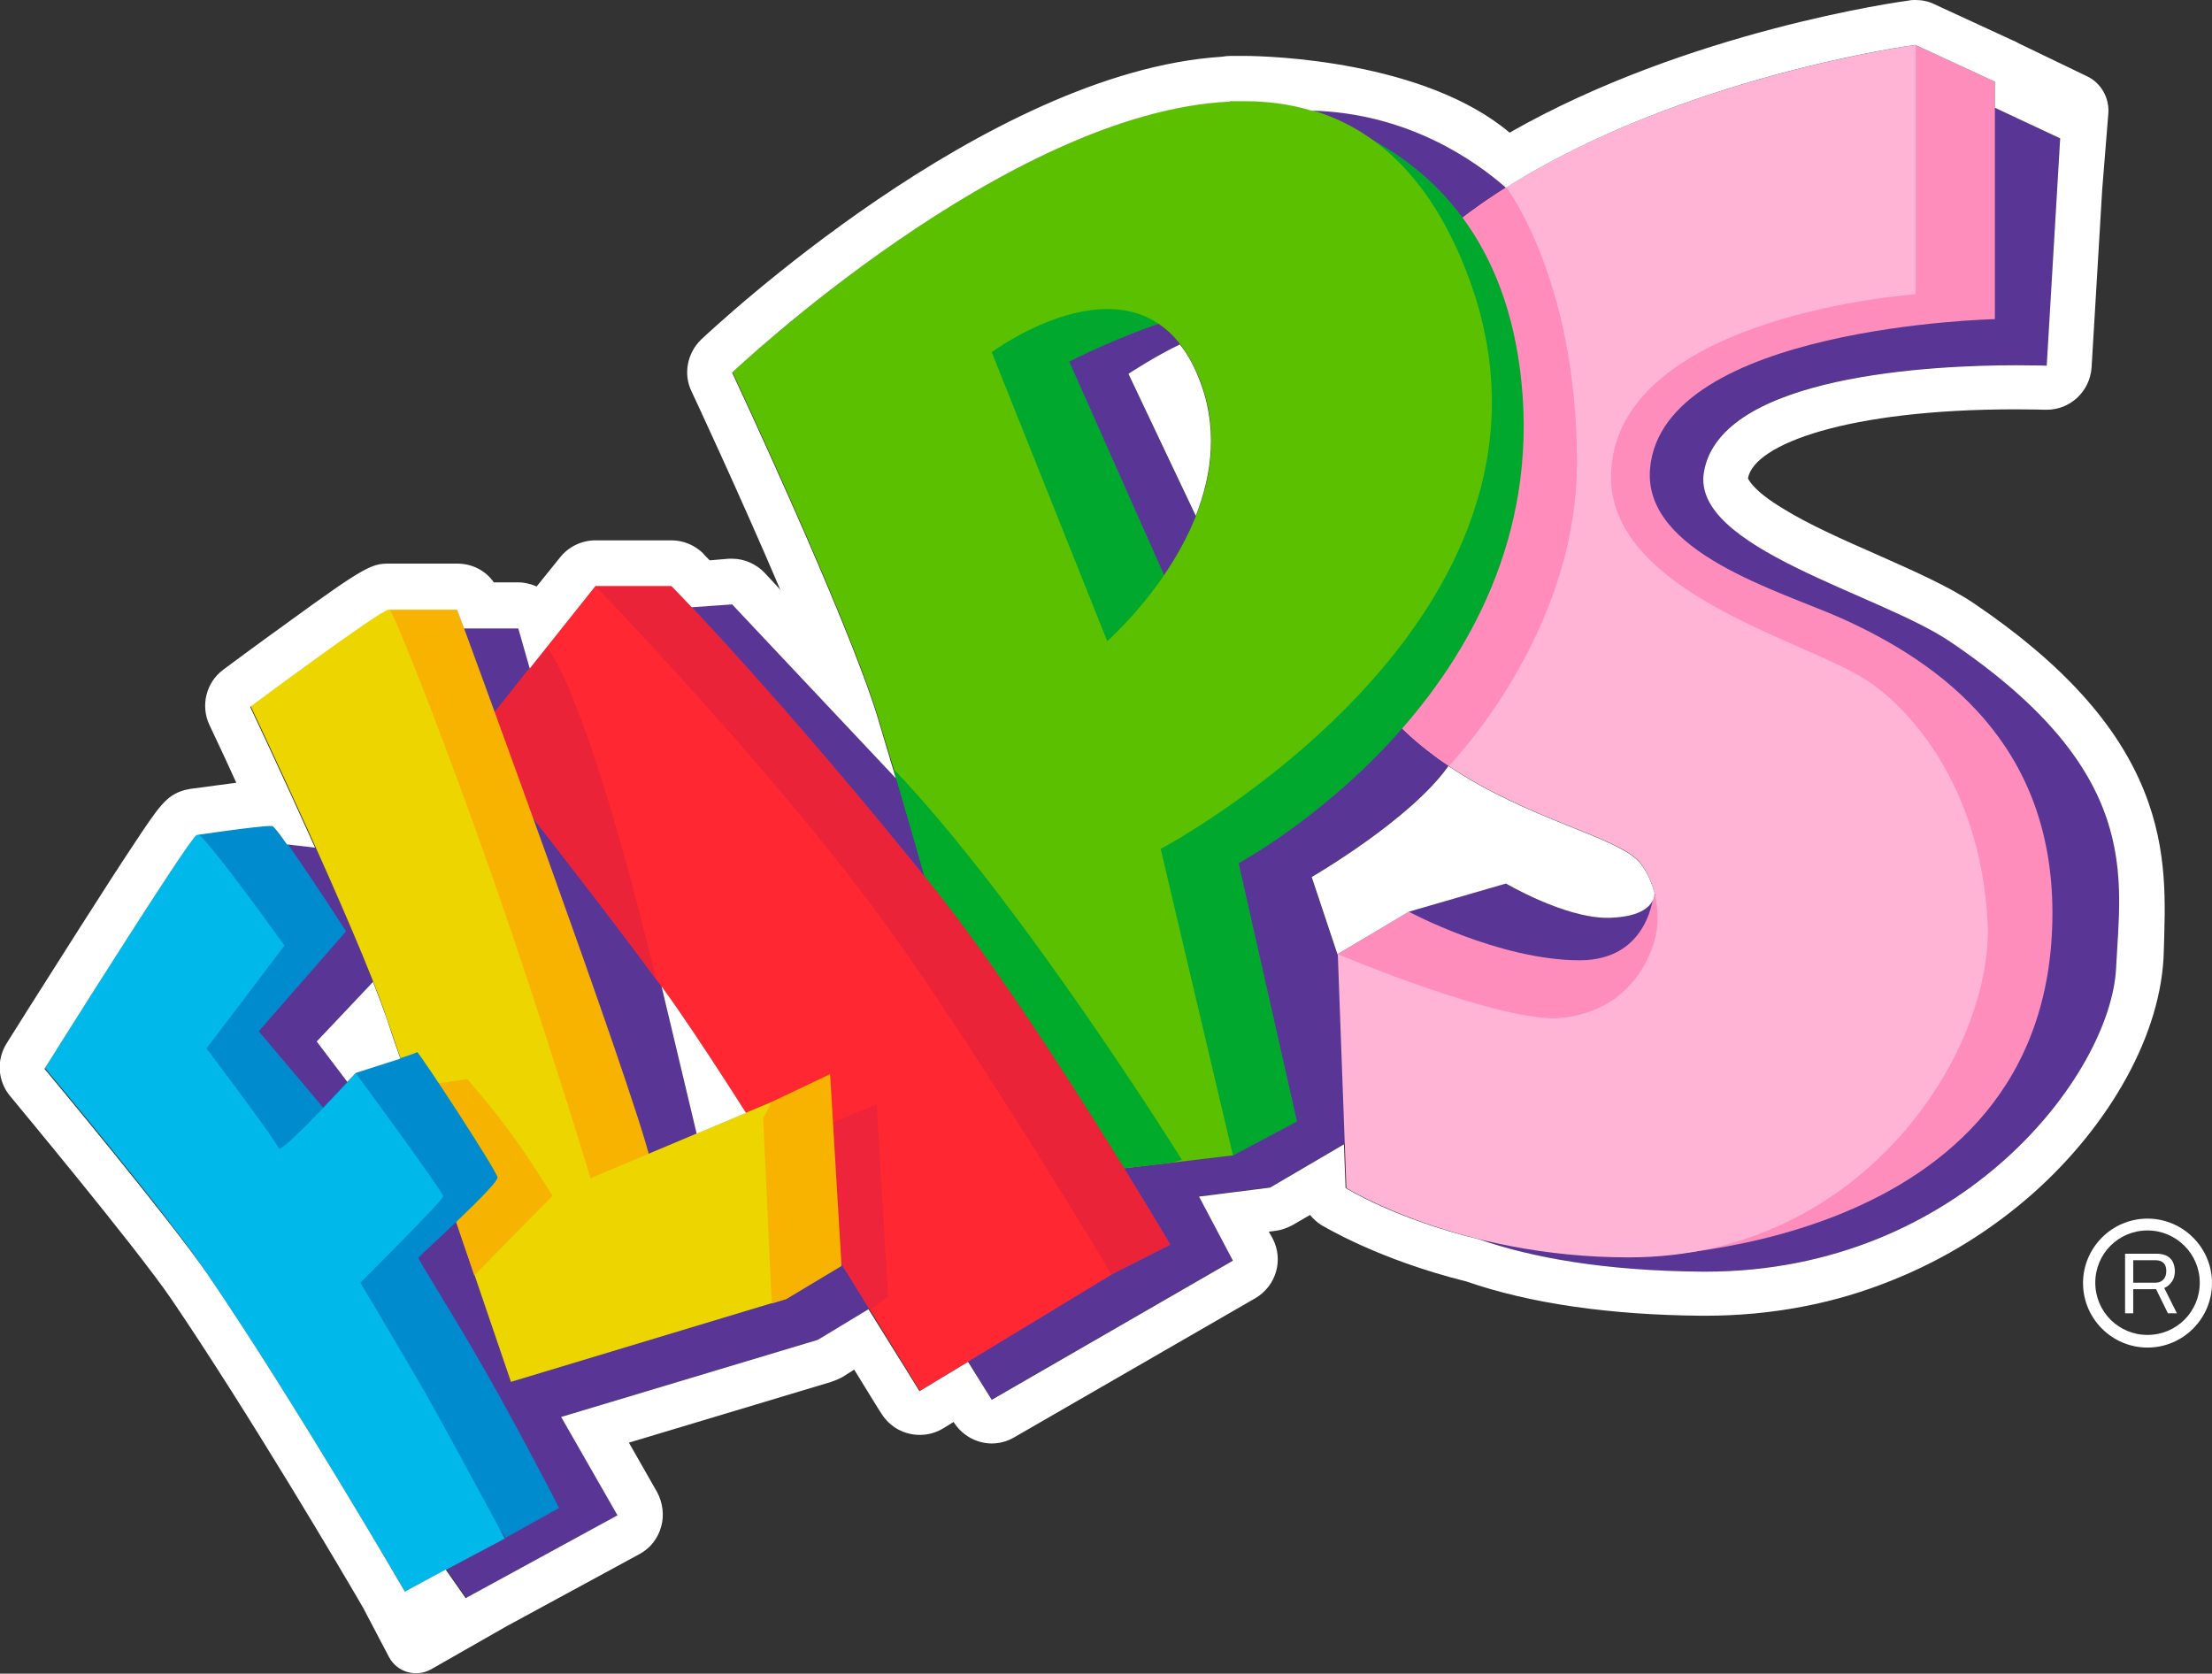
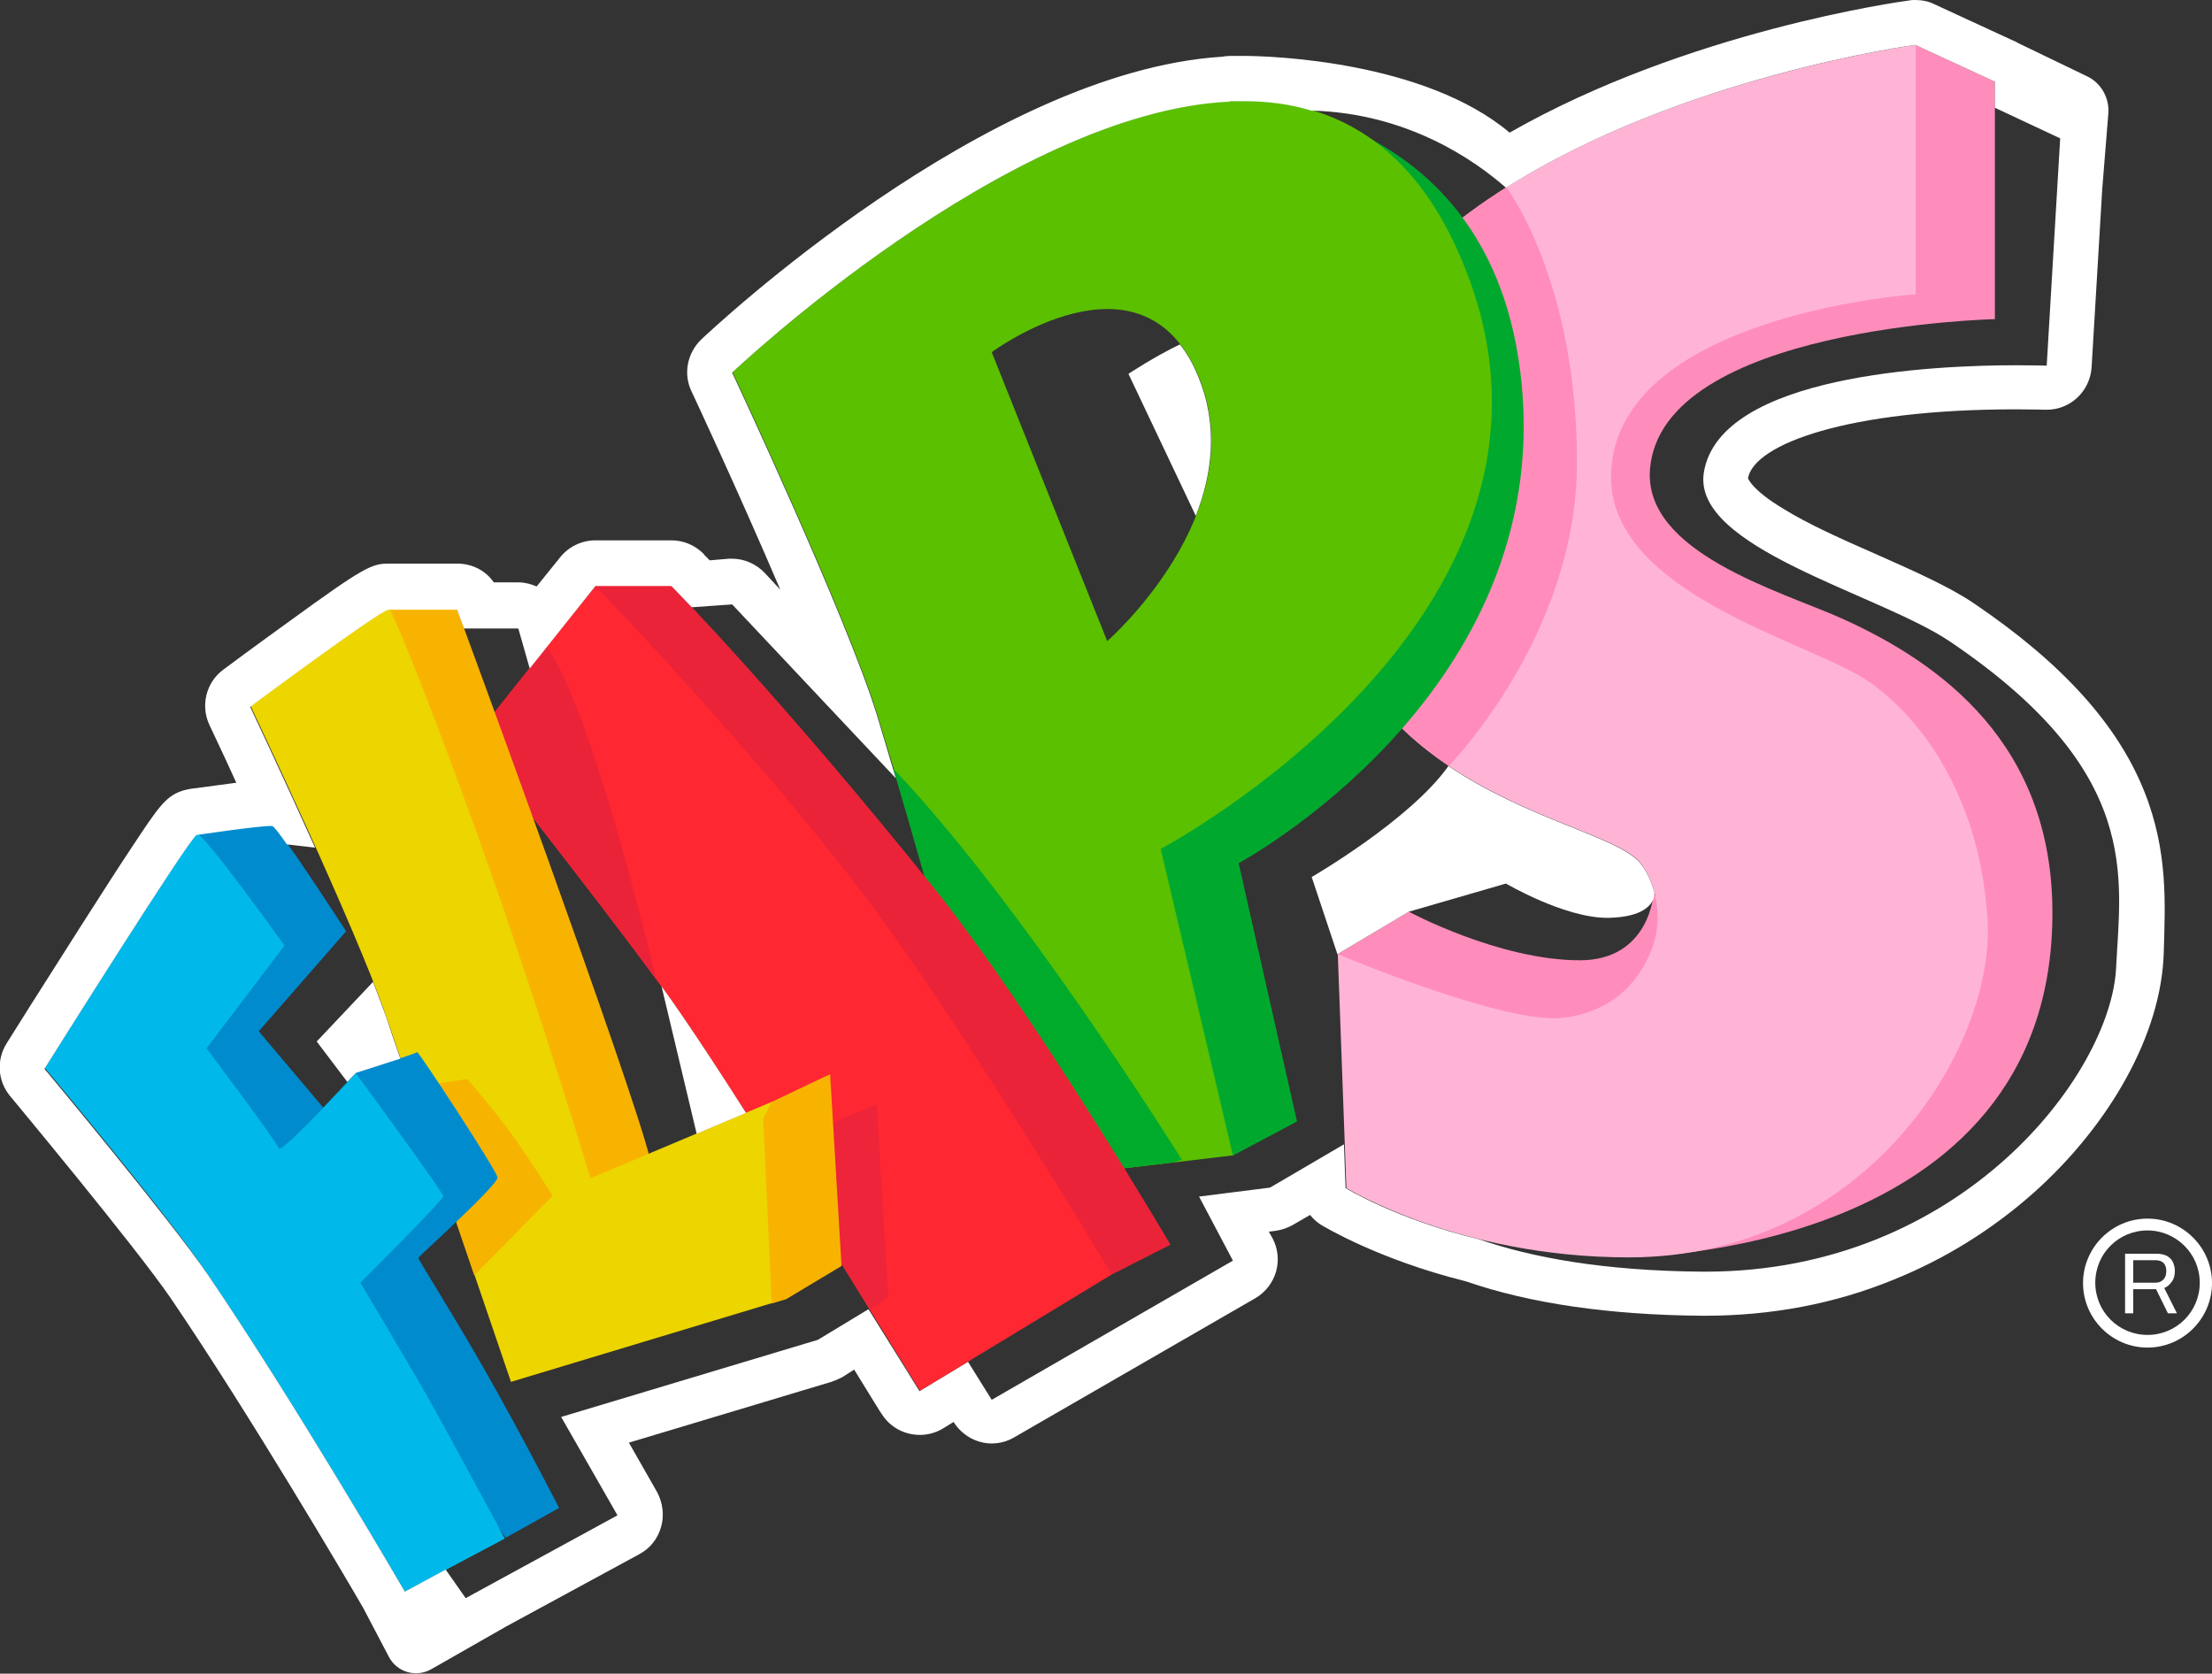
<svg xmlns="http://www.w3.org/2000/svg" version="1.1" id="Capa_1" x="0px" y="0px" viewBox="0 0 542 410.1" style="enable-background:new 0 0 542 410.1;" xml:space="preserve">
  <rect x="0" y="0" width="542" height="410.1" fill="#333333" stroke="none" />
  <style type="text/css"> .st0{fill:#593696;} .st1{fill:#FF8DBB;} .st2{fill:#FFB4D6;} .st3{fill:#FF8CBA;} .st4{fill:#00A92E;} .st5{fill:#5AC000;} .st6{fill:#00AB2B;} .st7{fill:#EB2338;} .st8{fill:#FF2731;} .st9{fill:#ED243A;} .st10{fill:#F8B300;} .st11{fill:#EDD500;} .st12{fill:#F6B300;} .st13{fill:#008BCE;} .st14{fill:#00B9EA;} .st15{fill:#FFFFFF;} </style>
  <g>
-     <path class="st0" d="M477.8,157.1c-17.5-11.9-63.4-23-60.3-41.5c4.9-29.5,84-26,84-26l3.3-55.7l-19.6-9.2L373.3,50.1 c0,0-19-22.3-52-23.2C285.9,26,199.3,99.3,199.3,99.3l35.7,93.7l-15.4-2.4L179.5,148l-17.2,1.3l-30.8,20.2l-4.4-15.5h-19 l-26.2,54.2L64.4,206l-29.8,57.2L108,382.6l6.3,8.9l37.2-20.3l-13.8-24.1l62.9-18.9l24.1-14.7l18.3,29.4l59.1-34.1l-8.3-15.7 l17.4-2.2l19.7-11.5c0,0,9.8,31.7,86.2,32.2c63.1,0.4,100.1-48.3,101.4-74.4C519.6,214.8,525,189.1,477.8,157.1z M88.1,269 l-10.5-13.8l17.7-18.7l14.5,21.7L88.1,269z M172.5,285.5l-15.1-63.8l36.7,57.6L172.5,285.5z M295,130.8l-18.5-39.1 c0,0,16.4-11,21.8-9.8c5.4,1.2,16.5,31.5,16.5,31.5L295,130.8z M394.1,224.9c-10.5,0.2-25.2-8.4-25.2-8.4l-23.8,6.9l-17.5,10.4 l-6.3-18.9c0,0,28.2-16.3,35.4-30.3c7.2-14,59.7,25.9,59.7,25.9l-11.2,8.3C405.2,218.7,406,224.6,394.1,224.9z" />
-   </g>
+     </g>
  <path class="st1" d="M327.7,233.8l17.5-10.4c0,0,22.1,11.9,41.9,11.9c17.2,0,18.1-16.5,18.1-16.5l20.1,33.5l-80.2,3.5L327.7,233.8z" />
  <path class="st1" d="M469.3,11l19.5,9v58.2c0,0-81.6,1.8-84.5,36.7c-1.7,20.5,31.9,29.9,46.9,36.6c24.7,11.1,51.7,31,51.7,72.2 c0,84.3-103.9,84.3-103.9,84.3L363.3,286l94.4-52.8l-81.8-89.7l-2.5-66.6L469.3,11z" />
  <g>
    <path class="st2" d="M487,225.6c-1.9-33.8-19.9-53.6-31.9-60.3c-17.1-9.6-62.3-21.7-60.3-50.3c2.6-38,74.6-42.9,74.6-42.9V11 c0,0-57,7.6-100.3,34.9c-12,7.6-22.9,16.6-31.2,27.5l-14.9,66c4.4,24,17.6,38.6,32,48.3c19.8,13.3,41.8,17.4,46.9,23.7 c3.3,4.1,6,12.8,2.9,21c-4.8,12.6-14.8,16.2-21.8,17c-14.3,1.7-55.2-15.6-55.2-15.6l2.1,57.3c0,0,27.5,17,69.2,17 C457,308.1,488.8,256.8,487,225.6z" />
    <path class="st2" d="M321.4,119.2c-0.1,7.4,0.4,14.1,1.5,20.2l14.9-66C328,86.1,321.7,101.2,321.4,119.2z" />
    <path class="st3" d="M386.4,113.3c0-44.7-17.3-67.4-17.3-67.4c-12,7.6-22.9,16.6-31.2,27.5l-14.9,66c4.4,24,17.6,38.6,32,48.3h0 C354.9,187.7,386.4,155.9,386.4,113.3z" />
  </g>
  <g>
    <path class="st4" d="M301.4,24.7c0,0,66.7,0.1,71.7,72.5c5.1,74.3-69.6,114.3-69.6,114.3l14.3,63.3l-15.8,8.4l-27.7-81.6 l64.5-100.7L301.4,24.7z" />
  </g>
  <g>
-     <path class="st4" d="M291.8,155.7L262,88.6c0,0,47.3-24.5,59.7-9.3s10.7-3.6,10.7-3.6l-31-31.9l-78.1,38.9l46.6,96l25.9-19.8 L291.8,155.7z" />
-   </g>
+     </g>
  <g>
    <path class="st5" d="M360.2,68.9C320-42.2,179.5,91.2,179.5,91.2s28,59.7,35.5,84c1.1,3.6,2.4,8.1,4,13.2 c10.4,35.3,28.6,101.1,28.6,101.1l39.5-4.6l15-1.8l-17.7-75.1C284.3,208.1,390.2,152,360.2,68.9z M271.3,157.1L243,86.3 c0,0,36.9-27.4,50.7,6C307.4,125.6,271.3,157.1,271.3,157.1z" />
    <path class="st6" d="M218.9,188.4c10.4,35.3,28.6,101.1,28.6,101.1l39.5-4.6l2.6-0.7C289.6,284.2,250.4,221.3,218.9,188.4z" />
  </g>
  <path class="st7" d="M145.9,143.5h18.6c0,0,26.7,27.2,64.2,73.9c25,31.2,58.1,87.6,58.1,87.6l-14.4,7.3L145.9,143.5z" />
  <g>
    <path class="st8" d="M212.8,220.8c-26.8-35.7-66.9-77.2-66.9-77.2L134,158.4l-18.3,23c0,0,29.7,37.6,45.1,58.6 c2.3,3.2,4.4,6,5.9,8.2c7.8,11.3,22,33.7,34.5,53.6c4.3,6.8,8.4,13.4,11.9,19.1c7.3,11.7,12.3,19.9,12.3,19.9l47-28.5 C272.4,312.3,236.3,252,212.8,220.8z" />
    <path class="st7" d="M115.7,181.4c0,0,29.7,37.6,45.1,58.6c-4.3-17.7-16.7-67-26.8-81.6L115.7,181.4z" />
    <path class="st9" d="M214.8,270.6l-10.8,4.5l-2.7,26.7c4.3,6.8,8.4,13.4,11.9,19.1l4.4-3.2L214.8,270.6z" />
  </g>
  <path class="st10" d="M95.2,149.3H112c0,0,43,116.7,47.4,135.1c4.4,18.3-13.8,12.8-13.8,12.8L95.2,149.3z" />
  <g>
    <path class="st11" d="M189.1,270l-44.4,18.7c0,0-11.1-36.7-23.4-72c-12-34.4-25.1-67.5-26-67.5c-1.9,0-33.9,23.8-33.9,23.8 s25.9,54.6,33.2,76c1.9,5.6,4.8,14,8,23.3c4.4,12.9,9.5,27.8,13.7,40.2c5.1,14.9,8.9,26.1,8.9,26.1l67.6-20.4L189.1,270z" />
    <path class="st12" d="M125.2,277.7c-4.6-6.3-10.7-13.3-10.7-13.3l-9.3,1.4l-2.7,6.5c4.4,12.9,9.5,27.8,13.7,40.2l19.2-19.5 C135.4,293.1,130.5,285,125.2,277.7z" />
  </g>
  <polygon class="st10" points="189.1,270 203.4,263.2 206.2,310.2 192.7,318.3 189.1,319.4 187,274.1 " />
  <path class="st13" d="M48.3,204.4c0,0,17.1-2.5,18.5-2.2c1.4,0.3,18,26,18,26l-21.4,24.5l15.8,18.7l8.1-8.6c0,0,14.6-4.6,14.9-5 c0.3-0.3,19.5,29,19.7,30.7c0.3,1.7-19,19.1-19.4,19.7c-0.2,0.2,8.3,13.5,16.4,27.7c9.2,16.2,18.1,33.6,18.1,33.6l-13.1,7.3 L40.7,256.6L48.3,204.4" />
  <path class="st14" d="M11,261.7c0,0,35.7-56.9,37.3-57.3s21.4,27.3,21.4,27.3l-19.1,25.2c0,0,17.2,22.8,17.7,24.5 c0.5,1.6,18.9-18.4,18.9-18.4s21.4,29.1,21.4,30.1s-20.3,21.2-20.3,21.2s12.7,21.3,16.7,28.4c4.8,8.5,18.7,34.3,18.7,34.3l-24.5,13 c0,0-26.9-46.3-48.3-77.7C41.8,298.5,11,261.7,11,261.7z" />
  <path class="st13" d="M109.9,384.2" />
  <g>
    <path class="st15" d="M162.1,241.7l8.6,36.1l12.1-5.1c-6.3-9.9-12.1-18.7-16.1-24.5C165.5,246.4,163.9,244.2,162.1,241.7z" />
    <path class="st15" d="M91.4,240.6l-13.8,14.6l7.5,9.9l2.1-2.2c0,0,6.5-2.1,10.9-3.5c-1.4-4-2.6-7.5-3.5-10.3 C93.7,246.6,92.6,243.7,91.4,240.6z" />
    <path class="st15" d="M289.1,84.4c-6.1,2.9-12.6,7.2-12.6,7.2l16.5,34.8c4-10.2,5.6-22,0.6-34.1C292.3,89.1,290.8,86.5,289.1,84.4z " />
    <path class="st15" d="M525.4,193.9c-6.5-16.3-20-31.3-41.5-45.9c-6.3-4.3-15-8.1-24.2-12.2c-8.2-3.6-16.6-7.3-23-11.3 c-7.1-4.3-8.2-6.9-8.4-7.3c1.5-8.4,24.5-16.9,65.6-16.9c4.3,0,7,0.1,7.1,0.1c0.2,0,0.3,0,0.5,0c5.8,0,10.6-4.5,11-10.4l2.6-43.6 l1.5-18.6c0.3-3.8-1.8-7.5-5.2-9.1l-16.8-8.1c-0.4-0.2-0.8-0.5-1.2-0.6l-19.5-9c-1.4-0.7-3-1-4.6-1c-0.5,0-1,0-1.4,0.1 c-2.3,0.3-54.4,7.5-98,32.4c-20.9-17.6-58.7-18.8-65.1-18.8c-0.7,0-1.4,0-2.1,0c-0.7,0-1.1,0-1.3,0c0,0,0,0,0,0 c-0.7,0-1.3,0.1-2,0.2c-57.8,3.7-124.7,66.6-127.6,69.3c-3.4,3.3-4.4,8.4-2.4,12.6c0.2,0.4,11.7,25,21.8,48.7l-3.8-4.1 c-2.1-2.2-5-3.5-8-3.5c-0.3,0-0.5,0-0.8,0l-4.7,0.4c-1-1-1.5-1.5-1.5-1.6c-2.1-2.1-4.9-3.3-7.9-3.3h-18.6c-3.3,0-6.5,1.5-8.6,4.1 l-5.8,7.2c-1.4-0.6-2.9-1-4.5-1H121c-2-2.9-5.3-4.6-9-4.6H95.2c-4.1,0-6.1,0.9-24.1,14c-8.2,5.9-16.3,11.9-16.4,12 c-4.2,3.1-5.6,8.8-3.4,13.5c0,0.1,2.8,5.8,6.6,14.2c-3.9,0.5-8.2,1.1-11.3,1.5c-0.5,0.1-1,0.2-1.4,0.3c-4.5,1.3-6.2,3.9-12.7,13.7 c-3.2,4.8-7.5,11.5-12.8,19.8c-9,14.1-18,28.4-18.1,28.6c-2.5,4-2.2,9.2,0.9,12.9c0.3,0.4,30.5,36.6,39.4,49.6 c18.9,27.8,42.6,68,47.1,75.8h0l6.3,12c2,3.8,6.7,5.1,10.4,3c7.5-4.3,18.6-10.6,18.4-10.5l32.6-17.7c2.6-1.4,4.5-3.8,5.3-6.7 c0.8-2.8,0.4-5.9-1-8.5l-6.9-12.1l49.6-14.9c0.9-0.3,1.8-0.7,2.6-1.1l3-1.9c4.1,6.6,6.6,10.8,6.7,10.8c2.1,3.4,5.7,5.2,9.4,5.2 c1.9,0,3.9-0.5,5.7-1.6l2.6-1.6l0,0.1c2.1,3.3,5.7,5.2,9.3,5.2c1.9,0,3.8-0.5,5.5-1.5l59.1-34.1c5.1-3,7-9.4,4.2-14.7l-0.9-1.6 l1.6-0.2c1.5-0.2,2.9-0.7,4.2-1.4l4.3-2.5c0.8,1,1.7,1.8,2.8,2.5c0.6,0.3,13.8,8.4,35.5,13.8c15.6,5.4,35,8.2,57.6,8.4 c0.3,0,0.6,0,0.9,0c16.1,0,31.7-2.9,46.1-8.8c12.7-5.1,24.4-12.4,34.6-21.5c18.2-16.3,31.3-38.6,31.7-59.2 C530.5,221.7,531.3,208.6,525.4,193.9z M518.5,237.2c-1.3,26-37.9,74.4-100.6,74.4c-0.3,0-0.5,0-0.8,0c-24.3-0.2-41.9-3.5-54.6-7.9 c-20.6-5-32.8-12.6-32.8-12.6l-0.4-10.7L311.2,291l-17.4,2.2l8.3,15.7l-59.1,34.1l-5.8-9.3l-11.9,7.2c0,0-5.1-8.3-12.5-20.1 l-12.4,7.5l-62.9,18.9l13.8,24.1l-37.2,20.3l-4.9-7l-10,5.4c0,0-26.9-46.3-48.3-77.7c-9.3-13.6-40-50.4-40-50.4 s35.7-56.9,37.3-57.3c0,0,14.9-2.2,18-2.2c0.2,0,0.4,0,0.5,0c0.4,0.1,1.8,1.9,3.6,4.5l6.9,0.8c-8.2-18.2-15.9-34.5-15.9-34.5 s32-23.8,33.9-23.8H112c0,0,0.6,1.7,1.7,4.6H127l2.8,9.8l16.1-20.2h18.6c0,0,1.8,1.8,5,5.2l9.9-0.7l40.1,42.6 c-1.8-6.1-3.4-11.4-4.6-15.4c-7.5-24.3-35.5-84-35.5-84s67.3-63.9,122-66.4l0-0.1c0,0,0.4,0,1.2,0c0.7,0,1.4,0,2.2,0 c5.7,0,11.3,0.7,16.5,2.3c0,0,0,0,0,0c0,0,0,0,0,0c0,0,0,0,0,0c23.8,0.6,40.3,12.4,47.7,18.9C412.3,18.6,469.3,11,469.3,11l19.5,9 v6.4l16,7.5l-3.3,55.7c0,0-2.9-0.1-7.5-0.1c-19.9,0-72.5,2.3-76.5,26.2c-3.1,18.6,42.8,29.7,60.3,41.5 C525,189.1,519.6,214.8,518.5,237.2z" />
    <path class="st15" d="M354.9,187.7c-9.3,13.2-33.5,27.2-33.5,27.2l6.3,18.9l17.5-10.4l23.8-6.9c0,0,14.3,8.4,24.8,8.4 c0.1,0,0.3,0,0.4,0c8.3-0.2,10.4-3.1,11-4.8c0.1-0.8,0.2-1.3,0.2-1.3c-0.8-3-2.1-5.6-3.5-7.3C396.7,205.1,374.6,201,354.9,187.7z" />
  </g>
  <g>
    <g>
      <path class="st15" d="M520.7,321.9v-14.7h7.7c1,0,1.8,0.2,2.5,0.5c0.7,0.4,1.2,0.9,1.5,1.5c0.3,0.7,0.5,1.4,0.5,2.2 c0,1-0.2,1.9-0.7,2.6c-0.5,0.7-1.1,1.3-1.9,1.6l3.1,6.2h-2.2l-2.9-5.9h-5.6v5.9H520.7z M522.7,314.3h5.5c0.8,0,1.5-0.3,1.9-0.8 c0.5-0.5,0.7-1.2,0.7-2.1c0-0.5-0.1-1-0.3-1.4c-0.2-0.4-0.5-0.7-0.9-0.9c-0.4-0.2-0.9-0.3-1.4-0.3h-5.5V314.3z" />
    </g>
    <path class="st15" d="M526.2,330.2c-8.7,0-15.8-7.1-15.8-15.8s7.1-15.8,15.8-15.8c8.7,0,15.8,7.1,15.8,15.8 S534.9,330.2,526.2,330.2z M526.2,301.5c-7.1,0-12.8,5.7-12.8,12.8s5.7,12.8,12.8,12.8c7.1,0,12.8-5.7,12.8-12.8 S533.2,301.5,526.2,301.5z" />
  </g>
</svg>